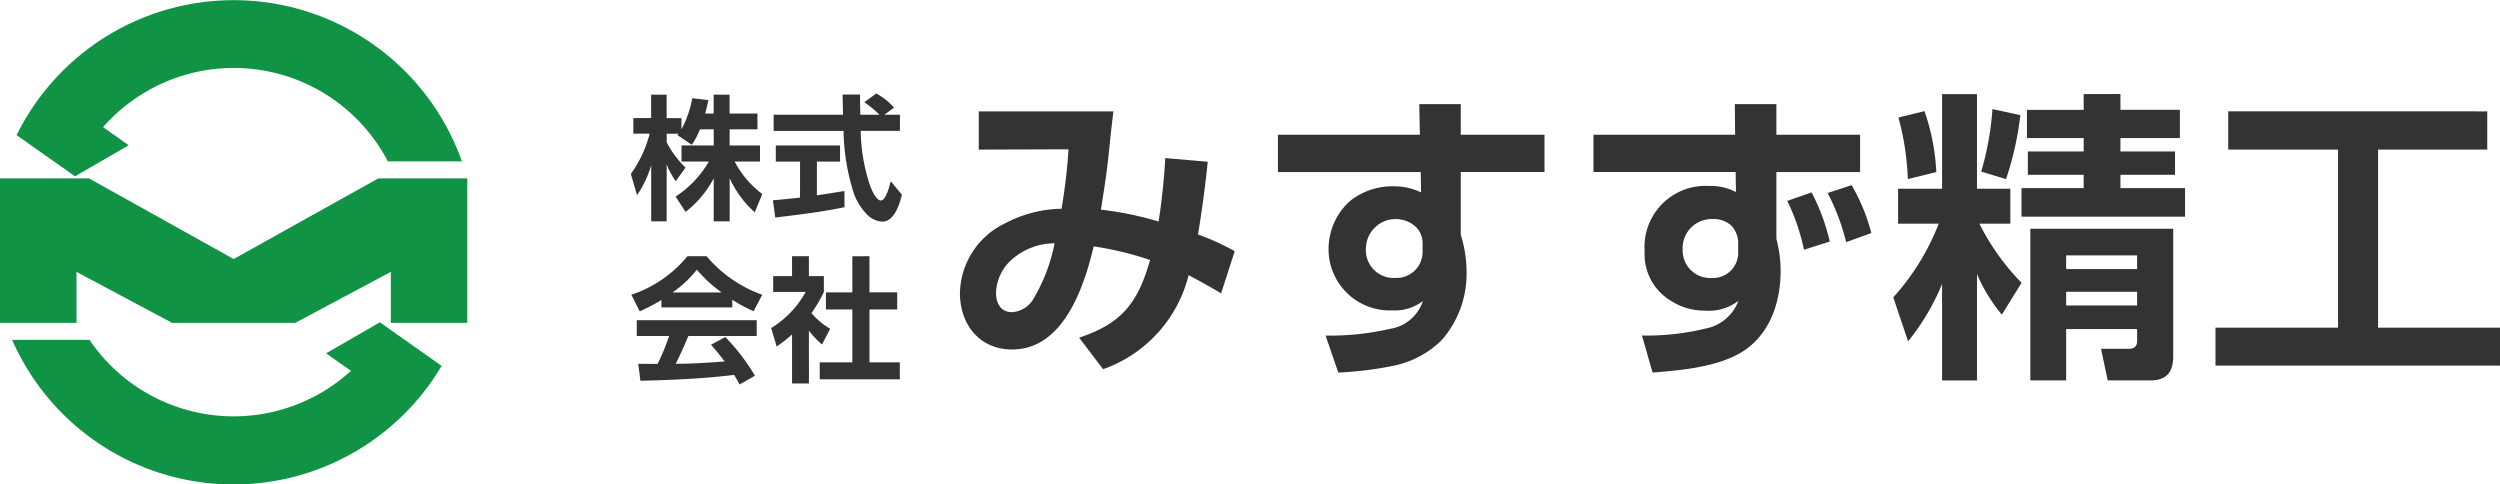
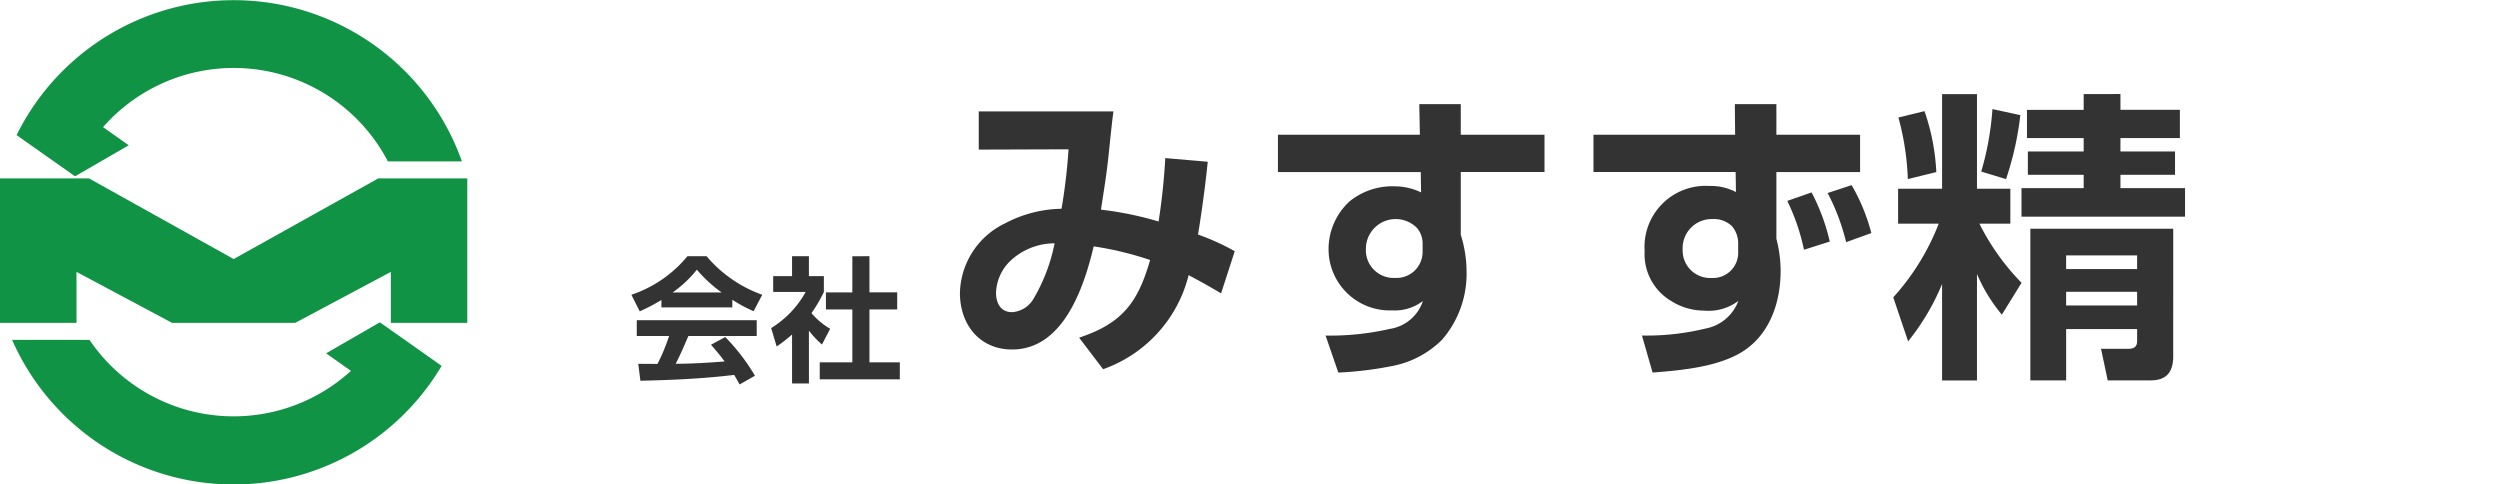
<svg xmlns="http://www.w3.org/2000/svg" width="214" height="41.454" viewBox="0 0 214 41.454">
  <g transform="translate(-32 -8.327)">
    <g transform="translate(-28 -245.839)">
      <g transform="translate(114 262.166)">
        <path d="M97.4,221.222l3.636.311c-.208,2.077-.494,4.155-.831,6.232a20.115,20.115,0,0,1,3.142,1.427l-1.168,3.609c-.909-.546-1.844-1.064-2.779-1.558a11.474,11.474,0,0,1-7.322,8.05l-2.051-2.7c3.687-1.22,5.037-3.012,6.076-6.647a27.948,27.948,0,0,0-4.829-1.168c-.831,3.506-2.6,8.828-6.984,8.828-2.8,0-4.466-2.155-4.466-4.829a6.772,6.772,0,0,1,3.868-5.972,10.675,10.675,0,0,1,4.829-1.246,48.782,48.782,0,0,0,.6-5.09l-7.686.026v-3.273H92.963c-.182,1.4-.311,2.831-.467,4.233s-.39,2.8-.6,4.18a29.147,29.147,0,0,1,4.934,1.013,54.112,54.112,0,0,0,.571-5.426M84.057,230.1a3.973,3.973,0,0,0-1.143,2.649c0,.883.39,1.662,1.377,1.662a2.3,2.3,0,0,0,1.844-1.168,14.978,14.978,0,0,0,1.792-4.726,5.53,5.53,0,0,0-3.869,1.583" transform="translate(-51.654 -215.689)" fill="#333" />
        <path d="M126.648,216.428H130.2v2.622h7.168v3.193H130.2v5.374a10.525,10.525,0,0,1,.495,3.091,8.618,8.618,0,0,1-2.1,5.893,8.184,8.184,0,0,1-4.077,2.208,30.263,30.263,0,0,1-4.8.6l-1.09-3.168a22.781,22.781,0,0,0,5.5-.571,3.534,3.534,0,0,0,2.831-2.389,3.944,3.944,0,0,1-2.623.805,5.241,5.241,0,0,1-5.453-5.22,5.545,5.545,0,0,1,1.817-4.128,5.826,5.826,0,0,1,3.843-1.272,5.223,5.223,0,0,1,2.258.52l-.025-1.74H114.549V219.05H126.7Zm-.208,10.593a2.552,2.552,0,0,0-4.362,1.792,2.378,2.378,0,0,0,2.519,2.494,2.231,2.231,0,0,0,2.336-2.26v-.6a2.051,2.051,0,0,0-.493-1.429" transform="translate(-59.158 -215.517)" fill="#333" />
        <path d="M161.107,216.429h3.556v2.621h7.166v3.194h-7.166v5.712a10.822,10.822,0,0,1,.363,2.753c0,2.856-1.038,5.737-3.661,7.14-2.1,1.116-4.934,1.376-7.3,1.558l-.908-3.169a21.33,21.33,0,0,0,5.452-.6,3.727,3.727,0,0,0,2.8-2.364,4.237,4.237,0,0,1-2.933.831,5.257,5.257,0,0,1-2.779-.8,4.648,4.648,0,0,1-2.311-4.285,5.228,5.228,0,0,1,5.556-5.583,4.582,4.582,0,0,1,2.259.52l-.025-1.714H149.006V219.05h12.126Zm-.234,10.462a2.21,2.21,0,0,0-1.662-.622,2.489,2.489,0,0,0-2.571,2.6,2.353,2.353,0,0,0,2.467,2.442,2.161,2.161,0,0,0,2.286-2.261v-.622a2.251,2.251,0,0,0-.52-1.533m8.361,1.3-2.207.7a18.107,18.107,0,0,0-1.429-4.181l2.078-.727a17.459,17.459,0,0,1,1.558,4.206m3.557-.727-2.155.78a18.7,18.7,0,0,0-1.584-4.207l2.051-.674a16.232,16.232,0,0,1,1.688,4.1" transform="translate(-66.605 -215.517)" fill="#333" />
        <path d="M183.014,236.5l-1.271-3.765a20.367,20.367,0,0,0,3.894-6.309h-3.48v-2.987h3.765v-8.1h2.987v8.1h2.856v2.987h-2.648a19.975,19.975,0,0,0,3.609,5.063l-1.688,2.726a14.037,14.037,0,0,1-2.129-3.48v9.114h-2.987v-8.257a19.892,19.892,0,0,1-2.908,4.907m2.415-14.488-2.44.6a22.753,22.753,0,0,0-.805-5.27l2.232-.546a18.467,18.467,0,0,1,1.013,5.22m5.972.6-2.128-.648a24.875,24.875,0,0,0,.96-5.349l2.388.519A26.458,26.458,0,0,1,191.4,222.6m9.79-7.271v1.35h5.088V219.1h-5.088v1.144h4.673v2h-4.673v1.142h5.53v2.441h-14v-2.441h5.323v-1.142h-4.778v-2h4.778V219.1h-4.855v-2.415h4.855v-1.35Zm4.517,22.46c0,1.3-.545,2.052-1.921,2.052H200.1l-.571-2.7h2.284c.493,0,.805-.13.805-.676v-1.013h-6.076v4.389h-3.064V226.863h12.23Zm-9.166-7.477h6.076v-1.169h-6.076Zm0,3.115h6.076v-1.168h-6.076Z" transform="translate(-73.68 -215.281)" fill="#333" />
-         <path d="M240.195,217.222v3.273h-9.348v15.241h10.438v3.246H216.93v-3.246h10.49V220.494h-9.4v-3.273Z" transform="translate(-81.285 -215.689)" fill="#333" />
-         <path d="M49.1,219.689l-1.223-.83a1.452,1.452,0,0,0,.093-.115H46.954v.727a8.1,8.1,0,0,0,1.616,2.169l-.842,1.165a6.855,6.855,0,0,1-.774-1.43v4.868H45.629v-4.811A8.654,8.654,0,0,1,44.417,224l-.53-1.811a10.509,10.509,0,0,0,1.614-3.45h-1.4v-1.338h1.523V215.4h1.326v2.008h1.269v.957a8.7,8.7,0,0,0,.923-2.665l1.384.161c-.081.393-.173.773-.277,1.155h.727V215.4h1.361v1.616h2.388v1.349H52.343v1.384h2.6v1.373h-2.17a8.188,8.188,0,0,0,2.366,2.78l-.647,1.57a8.989,8.989,0,0,1-2.145-2.92v3.692H50.982v-3.68a8.894,8.894,0,0,1-2.412,2.872l-.854-1.315a8.866,8.866,0,0,0,2.85-3H48.223v-1.373h2.758v-1.384H49.805a6.923,6.923,0,0,1-.7,1.326" transform="translate(-43.887 -215.295)" fill="#333" />
-         <path d="M61.726,221.1H59.649v-1.385h5.5V221.1H63.168v2.884c.784-.115,1.569-.242,2.353-.369L65.533,225c-1.961.415-3.958.646-5.93.888l-.2-1.477c.773-.069,1.546-.138,2.319-.23Zm8.549-4.015v1.384H66.917A15.391,15.391,0,0,0,67.7,223.1c.115.335.519,1.326.934,1.326s.7-1.037.854-1.649l.958,1.154c-.2.807-.647,2.308-1.685,2.308a2.018,2.018,0,0,1-1.235-.542,5.009,5.009,0,0,1-1.165-1.789,18.221,18.221,0,0,1-.912-5.434H59.464v-1.384h5.942c-.012-.577-.035-1.154-.035-1.73h1.489c0,.576.012,1.153.024,1.73h1.638a8.2,8.2,0,0,0-1.3-1.073l1.027-.749a5.549,5.549,0,0,1,1.523,1.211l-.831.611Z" transform="translate(-47.241 -215.266)" fill="#333" />
        <path d="M44.661,237.757l-.716-1.418a10.552,10.552,0,0,0,4.8-3.3h1.638a11.128,11.128,0,0,0,4.764,3.3l-.738,1.407a12.142,12.142,0,0,1-1.823-.981v.658H46.518v-.636a16.477,16.477,0,0,1-1.857.97m.057,5.942-.184-1.453c.553.011,1.108.011,1.649.011a16.572,16.572,0,0,0,.992-2.388H44.407v-1.351H54.674v1.351H48.825c-.346.8-.681,1.6-1.085,2.377,1.3,0,2.873-.093,4.188-.2-.369-.5-.762-.968-1.166-1.43l1.223-.657a17.238,17.238,0,0,1,2.538,3.31l-1.315.749c-.151-.288-.3-.541-.462-.819-2.665.323-5.341.44-8.03.5m6.957-7.557a11.709,11.709,0,0,1-2.123-1.95,9.774,9.774,0,0,1-2.076,1.95Z" transform="translate(-43.9 -219.107)" fill="#333" />
        <path d="M62.445,243.929H61v-4.188a14.175,14.175,0,0,1-1.316,1.028l-.473-1.58a8.354,8.354,0,0,0,2.954-3.092h-2.78v-1.351H61v-1.707h1.442v1.707h1.281V236.1a12.38,12.38,0,0,1-1.062,1.811,6.176,6.176,0,0,0,1.6,1.338l-.7,1.35a8.436,8.436,0,0,1-1.119-1.188Zm5.18-10.89v3.092H70V237.6H67.625v4.522h2.6v1.454H63.369v-1.454H66.16V237.6H63.9v-1.465H66.16v-3.092Z" transform="translate(-47.2 -219.107)" fill="#333" />
      </g>
    </g>
    <g transform="translate(-95.598 -239.674)">
      <path d="M85.727,70.369l-12.376,6.9-12.376-6.9H53.351V82.733H59.9V78.369l8.182,4.364H78.624l8.182-4.364v4.364h6.545V70.369Z" transform="translate(74.247 192.905)" fill="#119345" />
      <path d="M89.6,127.121,85,129.777l2.127,1.5a14.9,14.9,0,0,1-22.382-2.655H58.121a20.7,20.7,0,0,0,36.767,2.227l-3.157-2.227Z" transform="translate(70.513 148.47)" fill="#119345" />
      <path d="M64.906,15.093l4.6-2.656-2.2-1.553a14.883,14.883,0,0,1,24.381,2.934h6.338a20.726,20.726,0,0,0-38.12-2.251L63.1,13.819Z" transform="translate(69.114 248)" fill="#119345" />
    </g>
  </g>
</svg>